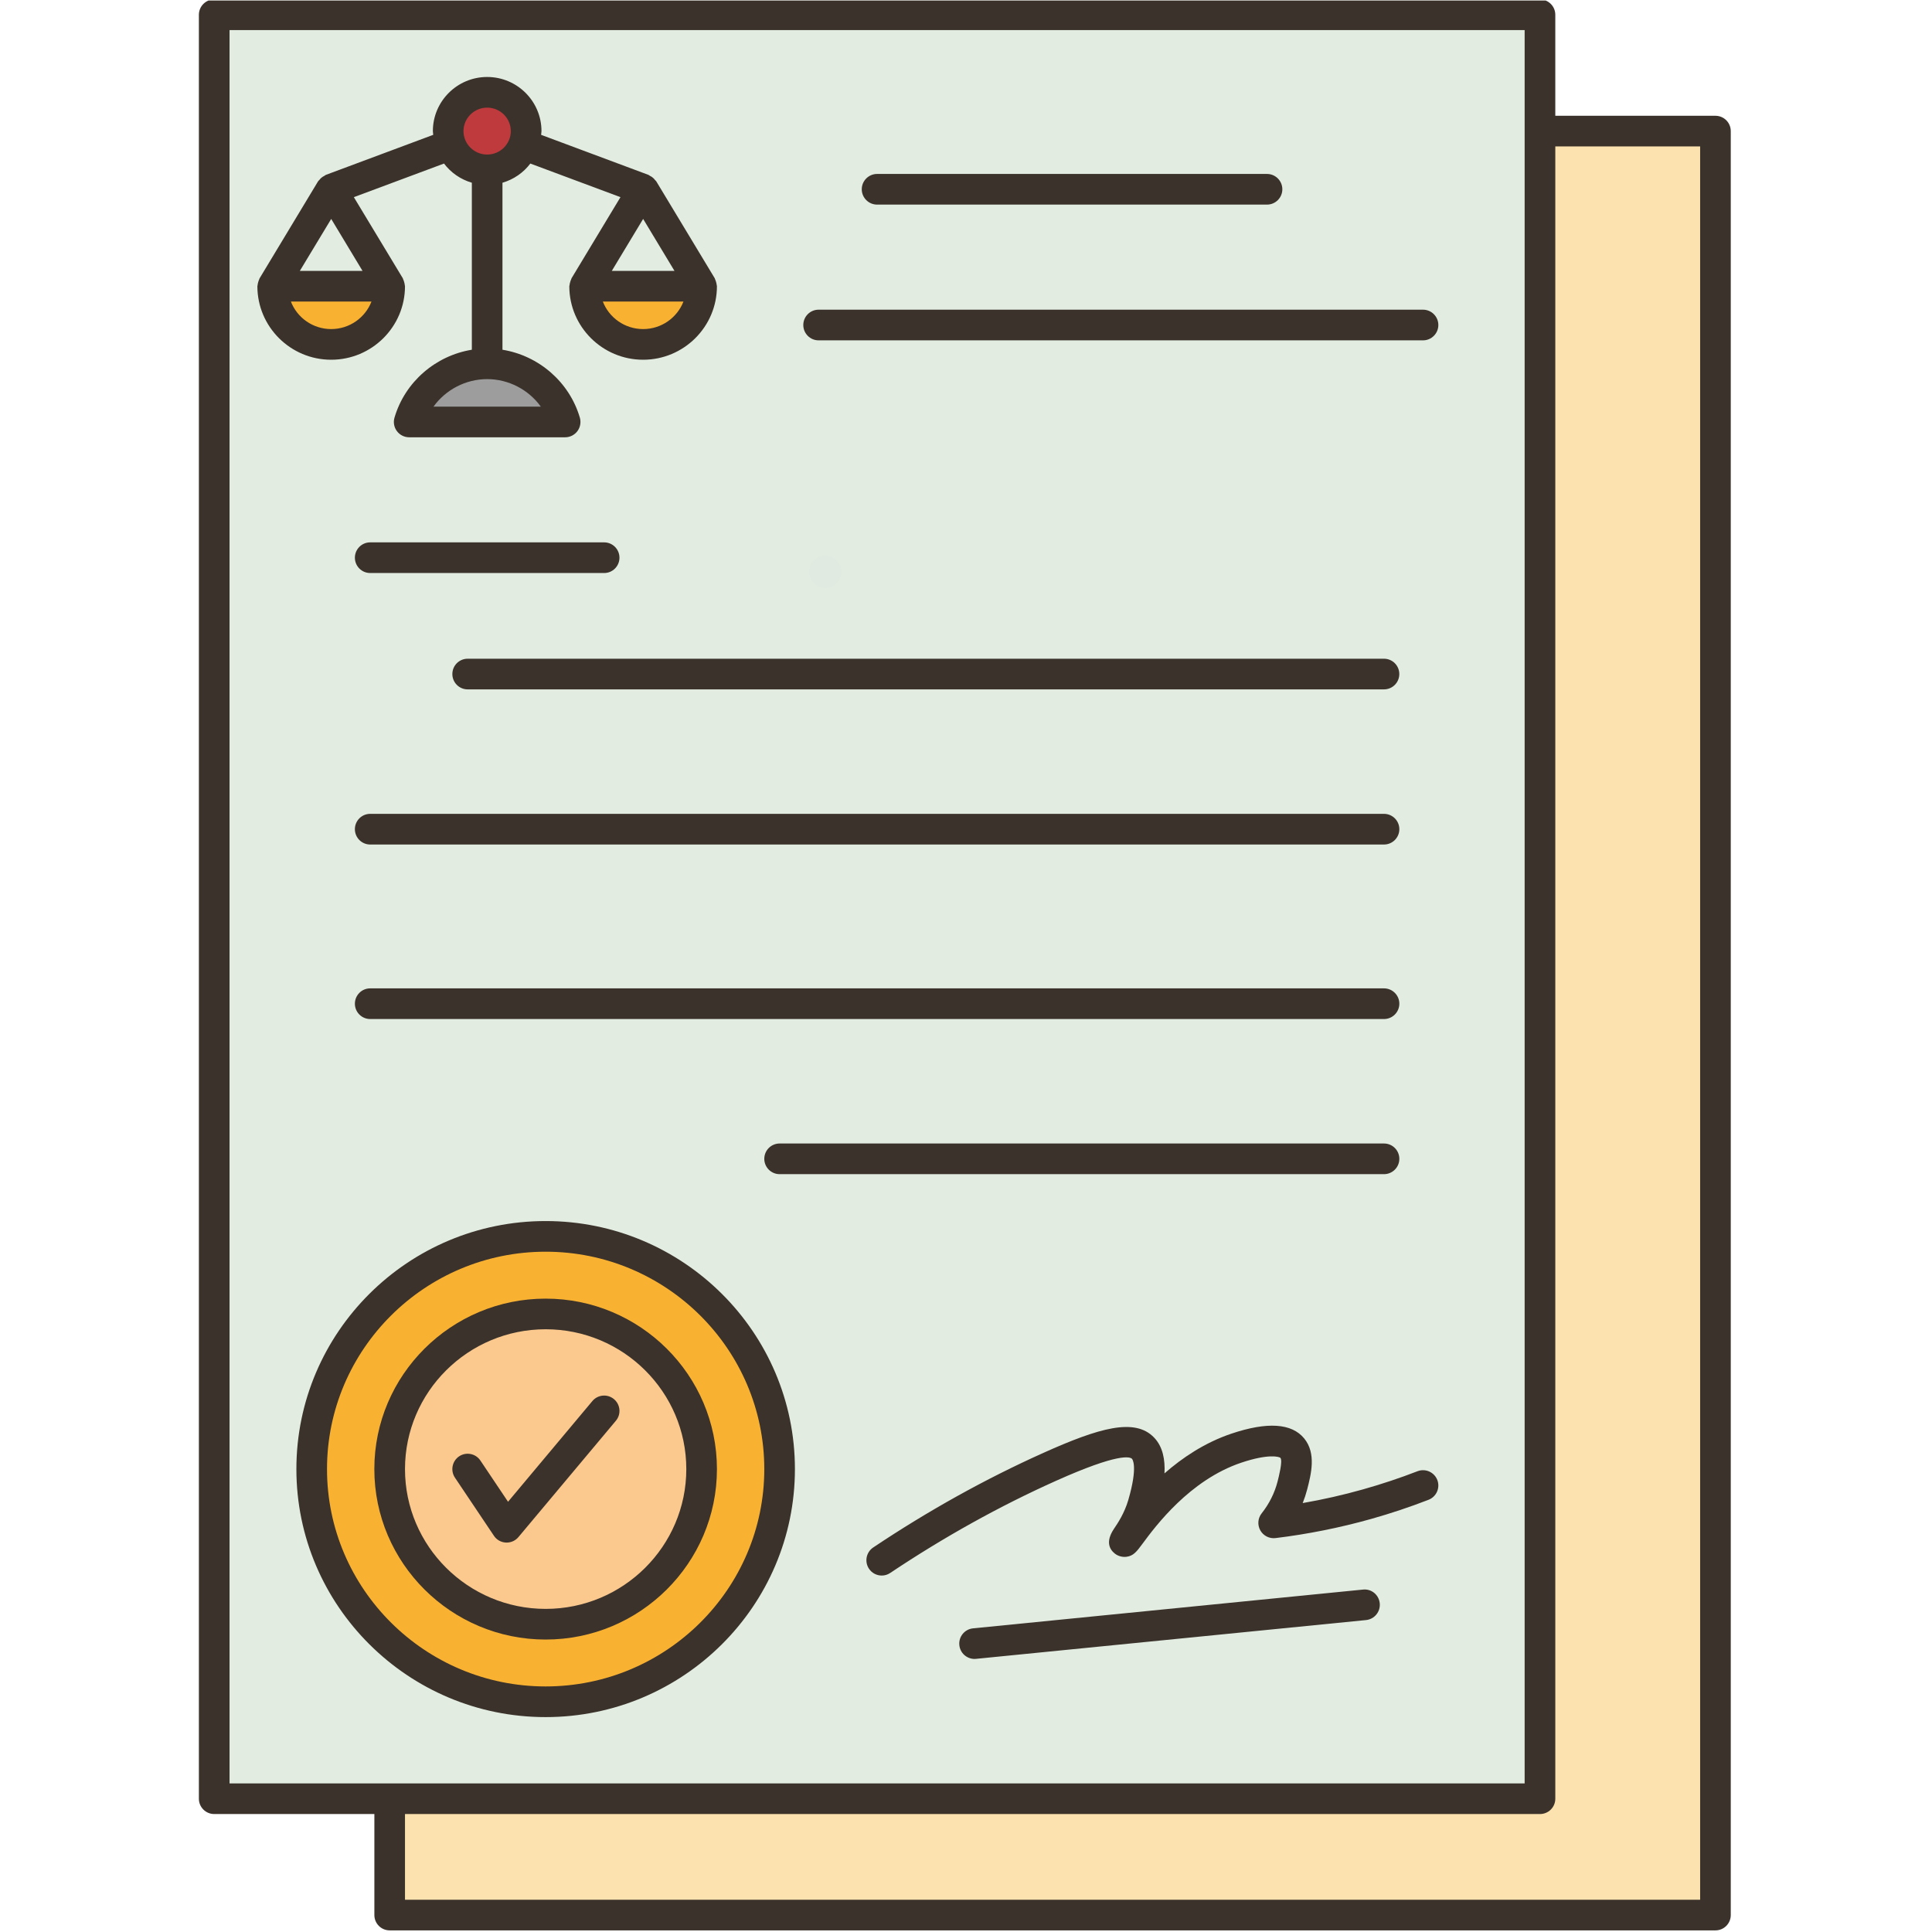
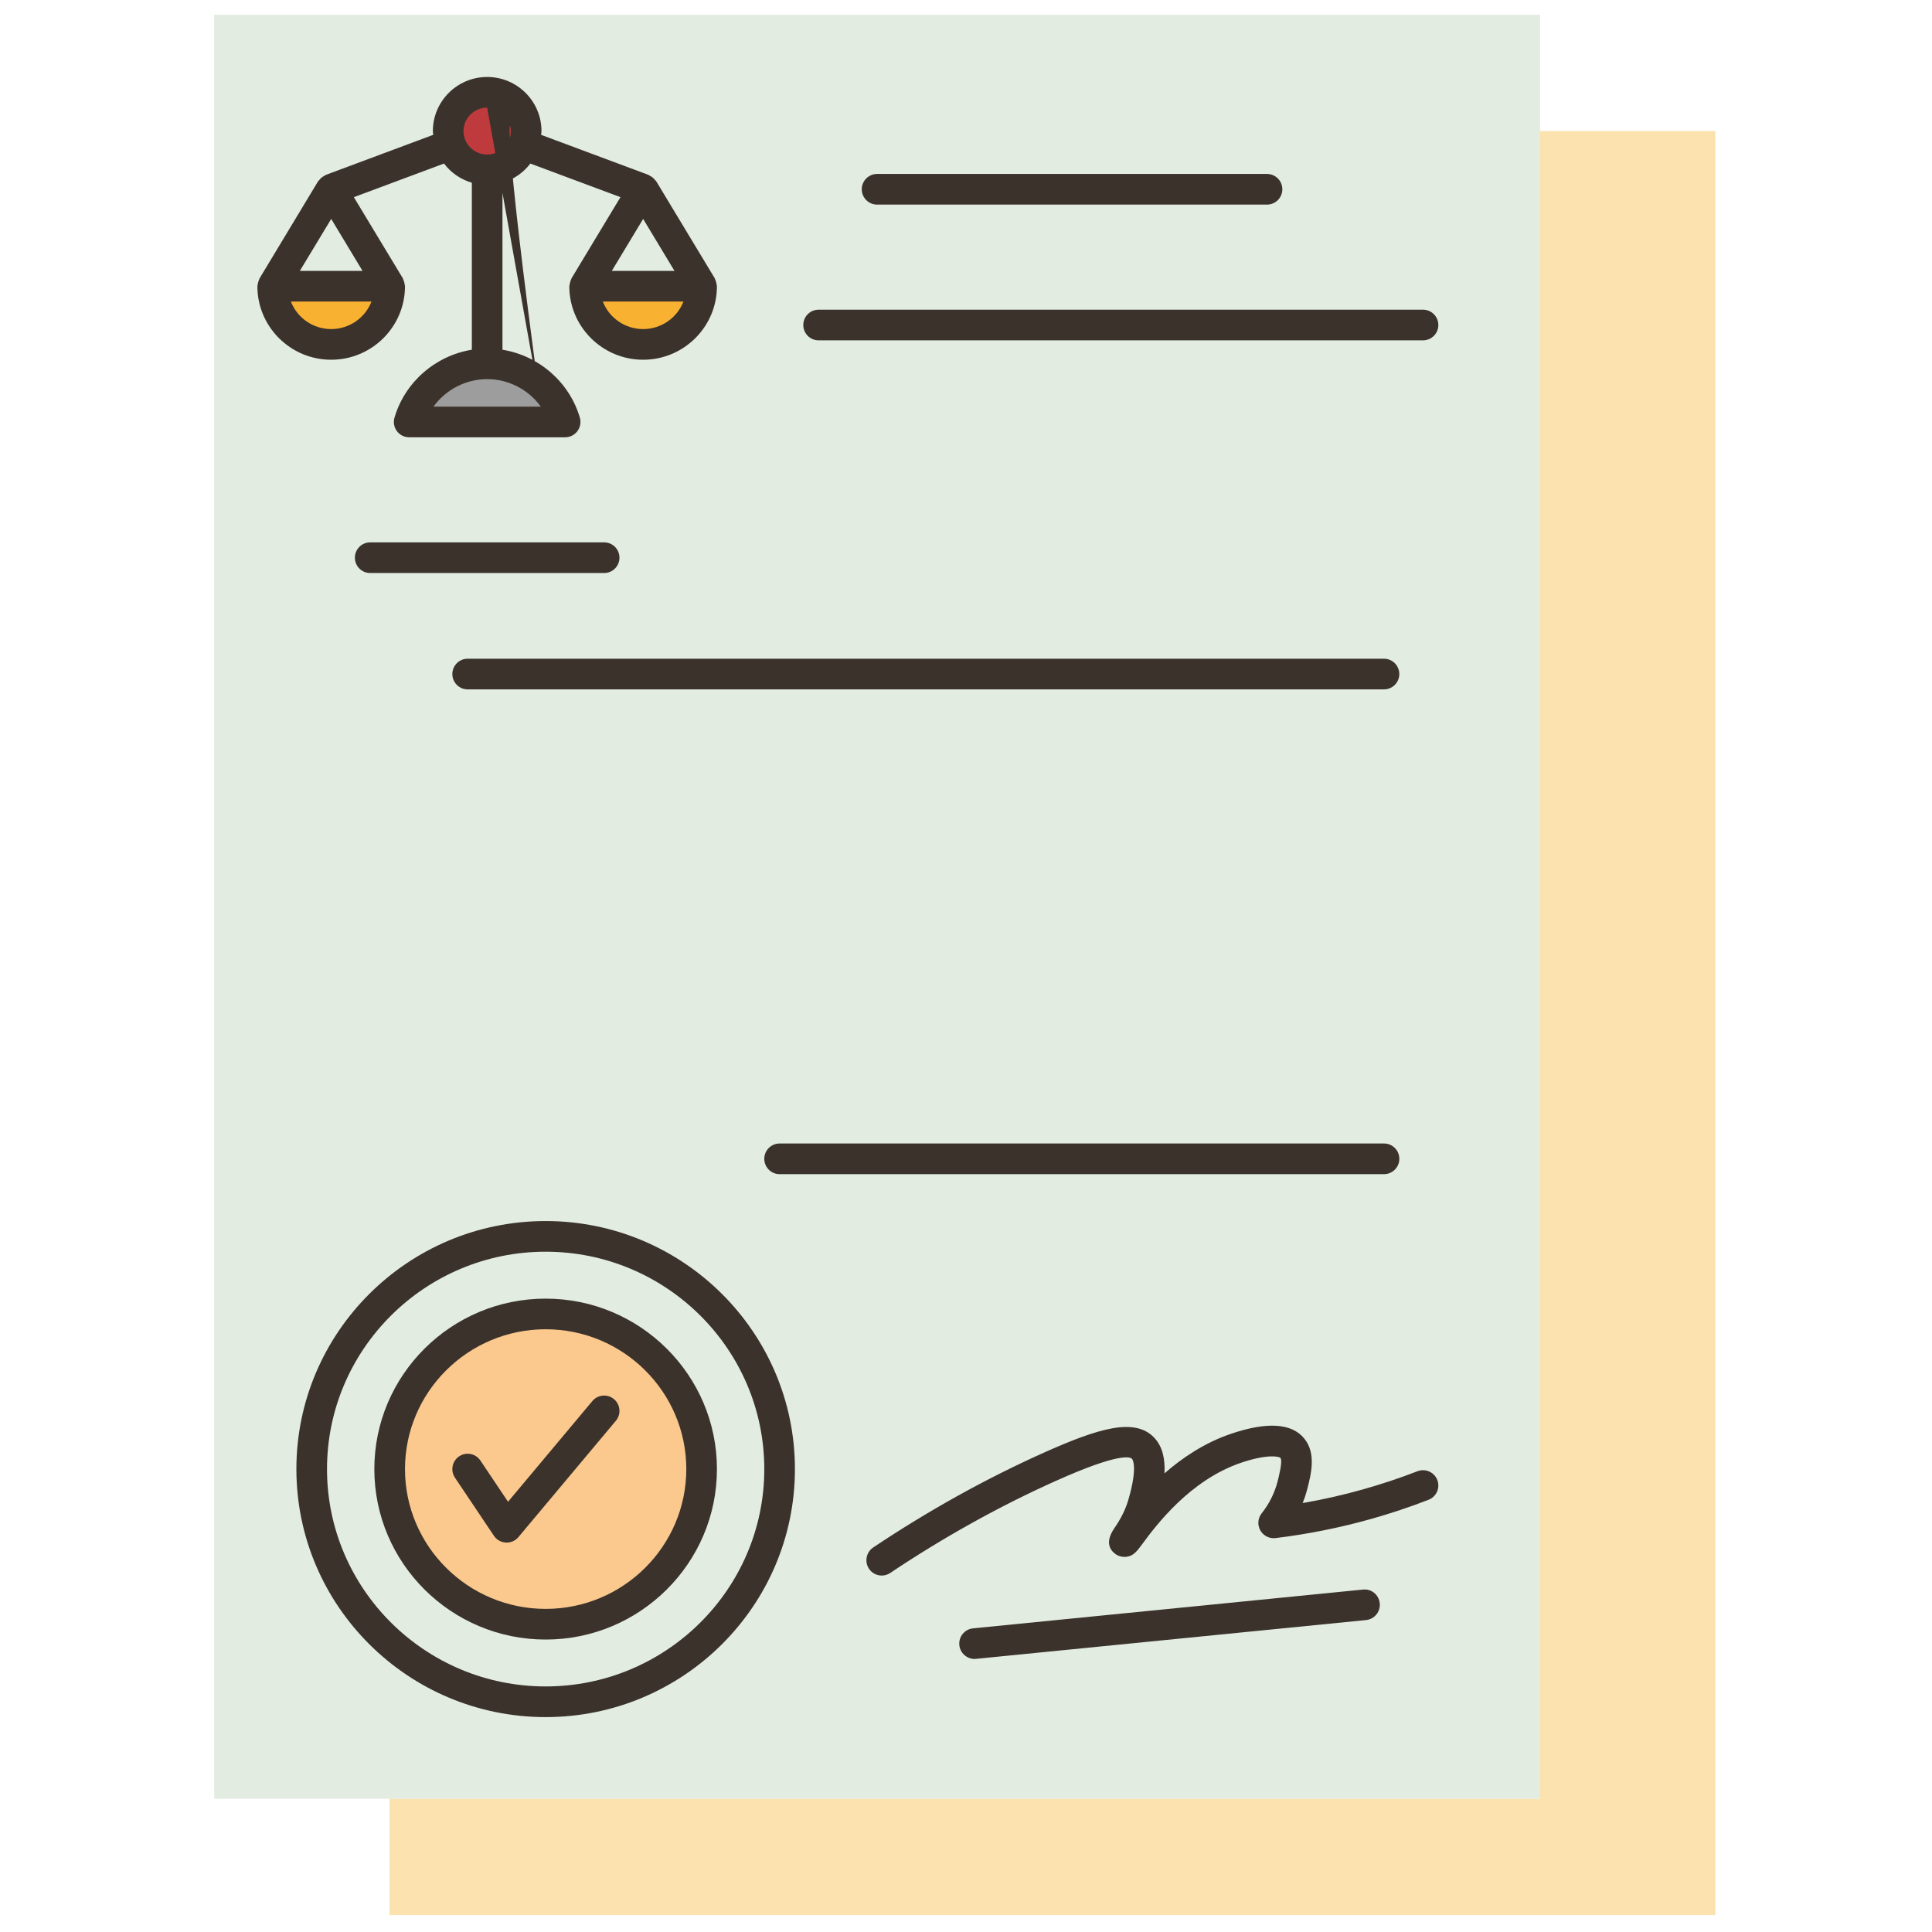
<svg xmlns="http://www.w3.org/2000/svg" width="300" zoomAndPan="magnify" viewBox="0 0 224.88 225" height="300" preserveAspectRatio="xMidYMid meet" version="1.0">
  <defs>
    <clipPath id="1855ea1a6a">
      <path d="M 23.102 0.059 L 201.508 0.059 L 201.508 224.812 L 23.102 224.812 Z M 23.102 0.059 " clip-rule="nonzero" />
    </clipPath>
    <clipPath id="bce7a36810">
      <path d="M 94.168 64.715 L 97.918 64.715 L 97.918 68.461 L 94.168 68.461 Z M 94.168 64.715 " clip-rule="nonzero" />
    </clipPath>
    <clipPath id="568d89bba3">
      <path d="M 96.043 64.715 C 95.008 64.715 94.168 65.551 94.168 66.586 C 94.168 67.621 95.008 68.461 96.043 68.461 C 97.078 68.461 97.918 67.621 97.918 66.586 C 97.918 65.551 97.078 64.715 96.043 64.715 Z M 96.043 64.715 " clip-rule="nonzero" />
    </clipPath>
  </defs>
  <path fill="#fbe2ae" d="M 199.719 15.266 L 199.719 223.027 L 45.312 223.027 L 45.312 209.48 L 179.293 209.48 L 179.293 15.266 Z M 199.719 15.266 " fill-opacity="1" fill-rule="nonzero" />
  <path fill="#e2ece1" d="M 179.293 15.266 L 179.293 209.48 L 24.887 209.48 L 24.887 1.719 L 179.293 1.719 Z M 179.293 15.266 " fill-opacity="1" fill-rule="nonzero" />
-   <path fill="#f9b132" d="M 63.492 189.152 C 73.52 189.152 81.652 181.07 81.652 171.094 C 81.652 161.113 73.52 153.031 63.492 153.031 C 53.449 153.031 45.312 161.113 45.312 171.094 C 45.312 181.07 53.449 189.152 63.492 189.152 Z M 63.492 143.98 C 78.531 143.98 90.734 156.117 90.734 171.094 C 90.734 186.047 78.531 198.184 63.492 198.184 C 48.438 198.184 36.234 186.047 36.234 171.094 C 36.234 156.117 48.438 143.98 63.492 143.98 Z M 63.492 143.98 " fill-opacity="1" fill-rule="nonzero" />
  <path fill="#fbc88e" d="M 63.492 153.031 C 73.52 153.031 81.652 161.113 81.652 171.094 C 81.652 181.07 73.52 189.152 63.492 189.152 C 53.449 189.152 45.312 181.07 45.312 171.094 C 45.312 161.113 53.449 153.031 63.492 153.031 Z M 63.492 153.031 " fill-opacity="1" fill-rule="nonzero" />
  <path fill="#9c9d9c" d="M 65.758 49.141 C 62.727 49.141 59.711 49.141 56.68 49.141 L 47.598 49.141 C 48.773 45.141 52.484 42.375 56.68 42.375 C 60.871 42.375 64.582 45.141 65.758 49.141 Z M 65.758 49.141 " fill-opacity="1" fill-rule="nonzero" />
  <path fill="#f9b132" d="M 31.703 33.324 L 45.312 33.324 C 45.312 37.074 42.281 40.109 38.516 40.109 C 34.754 40.109 31.703 37.074 31.703 33.324 Z M 31.703 33.324 " fill-opacity="1" fill-rule="nonzero" />
  <path fill="#f9b132" d="M 81.652 33.324 C 81.652 37.074 78.605 40.109 74.84 40.109 C 71.074 40.109 68.023 37.074 68.023 33.324 Z M 81.652 33.324 " fill-opacity="1" fill-rule="nonzero" />
  <path fill="#be3a3c" d="M 60.926 16.852 C 60.281 18.566 58.621 19.781 56.68 19.781 C 54.734 19.781 53.055 18.566 52.414 16.852 C 52.234 16.352 52.129 15.816 52.129 15.266 C 52.129 12.766 54.164 10.75 56.68 10.75 C 59.176 10.75 61.211 12.766 61.211 15.266 C 61.211 15.816 61.102 16.352 60.926 16.852 Z M 60.926 16.852 " fill-opacity="1" fill-rule="nonzero" />
  <g clip-path="url(#1855ea1a6a)">
-     <path fill="#3a322b" d="M 199.719 13.484 L 181.07 13.484 L 181.07 1.719 C 181.07 0.734 180.27 -0.066 179.285 -0.066 L 24.887 -0.066 C 23.902 -0.066 23.102 0.734 23.102 1.719 L 23.102 209.48 C 23.102 210.465 23.902 211.262 24.887 211.262 L 43.539 211.262 L 43.539 223.027 C 43.539 224.012 44.336 224.812 45.324 224.812 L 199.719 224.812 C 200.707 224.812 201.504 224.012 201.504 223.027 L 201.504 15.27 C 201.504 14.281 200.707 13.484 199.719 13.484 Z M 26.672 3.504 L 177.5 3.504 L 177.5 207.695 L 26.672 207.695 Z M 197.938 221.242 L 47.105 221.242 L 47.105 211.262 L 179.285 211.262 C 180.27 211.262 181.07 210.465 181.07 209.48 L 181.07 17.051 L 197.938 17.051 Z M 197.938 221.242 " fill-opacity="1" fill-rule="nonzero" />
-   </g>
-   <path fill="#3a322b" d="M 47.105 33.332 C 47.105 33.289 47.086 33.254 47.082 33.211 C 47.074 33.094 47.043 32.98 47.012 32.863 C 46.98 32.746 46.945 32.633 46.891 32.527 C 46.871 32.488 46.871 32.449 46.852 32.41 L 41.148 22.961 L 51.648 19.047 C 52.453 20.109 53.582 20.895 54.891 21.281 L 54.891 40.73 C 50.676 41.414 47.102 44.473 45.883 48.637 C 45.723 49.176 45.828 49.762 46.164 50.211 C 46.5 50.66 47.031 50.926 47.594 50.926 L 65.758 50.926 C 66.32 50.926 66.848 50.66 67.184 50.211 C 67.52 49.762 67.625 49.176 67.469 48.637 C 66.246 44.473 62.672 41.414 58.457 40.73 L 58.457 21.281 C 59.77 20.895 60.898 20.109 61.703 19.047 L 72.199 22.961 L 66.5 32.41 C 66.48 32.449 66.477 32.488 66.461 32.527 C 66.406 32.633 66.371 32.746 66.34 32.863 C 66.305 32.98 66.277 33.094 66.27 33.211 C 66.266 33.254 66.242 33.289 66.242 33.332 C 66.242 38.055 70.102 41.895 74.84 41.895 C 79.578 41.895 83.434 38.055 83.434 33.332 C 83.434 33.289 83.414 33.254 83.41 33.211 C 83.402 33.094 83.371 32.98 83.34 32.863 C 83.309 32.746 83.273 32.633 83.219 32.527 C 83.199 32.488 83.199 32.449 83.18 32.41 L 76.367 21.117 C 76.324 21.051 76.258 21.008 76.211 20.949 C 76.145 20.863 76.082 20.789 76 20.719 C 75.883 20.613 75.758 20.535 75.617 20.469 C 75.562 20.441 75.523 20.391 75.461 20.367 L 62.957 15.703 C 62.965 15.555 63 15.418 63 15.266 C 63 11.793 60.164 8.965 56.676 8.965 C 53.188 8.965 50.352 11.793 50.352 15.266 C 50.352 15.418 50.387 15.559 50.395 15.703 L 37.887 20.367 C 37.828 20.387 37.789 20.438 37.734 20.469 C 37.598 20.535 37.469 20.613 37.348 20.719 C 37.27 20.789 37.207 20.863 37.141 20.945 C 37.09 21.012 37.023 21.051 36.98 21.121 L 30.172 32.414 C 30.148 32.449 30.148 32.492 30.129 32.527 C 30.074 32.637 30.043 32.746 30.008 32.867 C 29.977 32.984 29.945 33.094 29.938 33.215 C 29.934 33.254 29.914 33.289 29.914 33.332 C 29.914 38.055 33.77 41.895 38.508 41.895 C 43.25 41.895 47.105 38.055 47.105 33.332 Z M 74.84 25.496 L 78.492 31.551 L 71.188 31.551 Z M 74.84 38.324 C 72.699 38.324 70.867 36.992 70.145 35.117 L 79.535 35.117 C 78.809 36.992 76.977 38.324 74.84 38.324 Z M 62.922 47.355 L 50.426 47.355 C 51.84 45.395 54.16 44.152 56.676 44.152 C 59.191 44.152 61.508 45.395 62.922 47.355 Z M 56.676 12.535 C 58.195 12.535 59.43 13.762 59.43 15.27 C 59.43 16.773 58.195 18 56.676 18 C 55.156 18 53.918 16.773 53.918 15.27 C 53.918 13.762 55.156 12.535 56.676 12.535 Z M 42.16 31.547 L 34.859 31.547 L 38.512 25.496 Z M 33.816 35.117 L 43.203 35.117 C 42.48 36.992 40.648 38.324 38.508 38.324 C 36.371 38.324 34.539 36.992 33.816 35.117 Z M 33.816 35.117 " fill-opacity="1" fill-rule="nonzero" />
+     </g>
+   <path fill="#3a322b" d="M 47.105 33.332 C 47.105 33.289 47.086 33.254 47.082 33.211 C 47.074 33.094 47.043 32.98 47.012 32.863 C 46.98 32.746 46.945 32.633 46.891 32.527 C 46.871 32.488 46.871 32.449 46.852 32.41 L 41.148 22.961 L 51.648 19.047 C 52.453 20.109 53.582 20.895 54.891 21.281 L 54.891 40.73 C 50.676 41.414 47.102 44.473 45.883 48.637 C 45.723 49.176 45.828 49.762 46.164 50.211 C 46.5 50.66 47.031 50.926 47.594 50.926 L 65.758 50.926 C 66.32 50.926 66.848 50.66 67.184 50.211 C 67.52 49.762 67.625 49.176 67.469 48.637 C 66.246 44.473 62.672 41.414 58.457 40.73 L 58.457 21.281 C 59.77 20.895 60.898 20.109 61.703 19.047 L 72.199 22.961 L 66.5 32.41 C 66.48 32.449 66.477 32.488 66.461 32.527 C 66.406 32.633 66.371 32.746 66.34 32.863 C 66.305 32.98 66.277 33.094 66.27 33.211 C 66.266 33.254 66.242 33.289 66.242 33.332 C 66.242 38.055 70.102 41.895 74.84 41.895 C 79.578 41.895 83.434 38.055 83.434 33.332 C 83.434 33.289 83.414 33.254 83.41 33.211 C 83.402 33.094 83.371 32.98 83.34 32.863 C 83.309 32.746 83.273 32.633 83.219 32.527 C 83.199 32.488 83.199 32.449 83.18 32.41 L 76.367 21.117 C 76.324 21.051 76.258 21.008 76.211 20.949 C 76.145 20.863 76.082 20.789 76 20.719 C 75.883 20.613 75.758 20.535 75.617 20.469 C 75.562 20.441 75.523 20.391 75.461 20.367 L 62.957 15.703 C 62.965 15.555 63 15.418 63 15.266 C 63 11.793 60.164 8.965 56.676 8.965 C 53.188 8.965 50.352 11.793 50.352 15.266 C 50.352 15.418 50.387 15.559 50.395 15.703 L 37.887 20.367 C 37.828 20.387 37.789 20.438 37.734 20.469 C 37.598 20.535 37.469 20.613 37.348 20.719 C 37.27 20.789 37.207 20.863 37.141 20.945 C 37.09 21.012 37.023 21.051 36.98 21.121 L 30.172 32.414 C 30.148 32.449 30.148 32.492 30.129 32.527 C 30.074 32.637 30.043 32.746 30.008 32.867 C 29.977 32.984 29.945 33.094 29.938 33.215 C 29.934 33.254 29.914 33.289 29.914 33.332 C 29.914 38.055 33.77 41.895 38.508 41.895 C 43.25 41.895 47.105 38.055 47.105 33.332 Z M 74.84 25.496 L 78.492 31.551 L 71.188 31.551 Z M 74.84 38.324 C 72.699 38.324 70.867 36.992 70.145 35.117 L 79.535 35.117 C 78.809 36.992 76.977 38.324 74.84 38.324 Z M 62.922 47.355 L 50.426 47.355 C 51.84 45.395 54.16 44.152 56.676 44.152 C 59.191 44.152 61.508 45.395 62.922 47.355 Z C 58.195 12.535 59.43 13.762 59.43 15.27 C 59.43 16.773 58.195 18 56.676 18 C 55.156 18 53.918 16.773 53.918 15.27 C 53.918 13.762 55.156 12.535 56.676 12.535 Z M 42.16 31.547 L 34.859 31.547 L 38.512 25.496 Z M 33.816 35.117 L 43.203 35.117 C 42.48 36.992 40.648 38.324 38.508 38.324 C 36.371 38.324 34.539 36.992 33.816 35.117 Z M 33.816 35.117 " fill-opacity="1" fill-rule="nonzero" />
  <path fill="#3a322b" d="M 102.086 23.828 L 147.496 23.828 C 148.48 23.828 149.281 23.027 149.281 22.043 C 149.281 21.059 148.48 20.258 147.496 20.258 L 102.086 20.258 C 101.102 20.258 100.301 21.059 100.301 22.043 C 100.301 23.027 101.102 23.828 102.086 23.828 Z M 102.086 23.828 " fill-opacity="1" fill-rule="nonzero" />
  <path fill="#3a322b" d="M 95.273 39.637 L 165.664 39.637 C 166.648 39.637 167.449 38.836 167.449 37.852 C 167.449 36.867 166.648 36.066 165.664 36.066 L 95.273 36.066 C 94.289 36.066 93.492 36.867 93.492 37.852 C 93.492 38.836 94.289 39.637 95.273 39.637 Z M 95.273 39.637 " fill-opacity="1" fill-rule="nonzero" />
  <path fill="#3a322b" d="M 70.301 63.164 L 43.051 63.164 C 42.066 63.164 41.27 63.965 41.27 64.949 C 41.27 65.934 42.066 66.734 43.051 66.734 L 70.301 66.734 C 71.285 66.734 72.082 65.934 72.082 64.949 C 72.082 63.965 71.285 63.164 70.301 63.164 Z M 70.301 63.164 " fill-opacity="1" fill-rule="nonzero" />
  <path fill="#3a322b" d="M 52.621 78.5 C 52.621 79.484 53.418 80.285 54.402 80.285 L 161.121 80.285 C 162.105 80.285 162.902 79.484 162.902 78.5 C 162.902 77.516 162.105 76.715 161.121 76.715 L 54.402 76.715 C 53.418 76.715 52.621 77.512 52.621 78.5 Z M 52.621 78.5 " fill-opacity="1" fill-rule="nonzero" />
-   <path fill="#3a322b" d="M 43.051 98.352 L 161.121 98.352 C 162.105 98.352 162.906 97.551 162.906 96.566 C 162.906 95.582 162.105 94.781 161.121 94.781 L 43.051 94.781 C 42.066 94.781 41.27 95.582 41.27 96.566 C 41.27 97.551 42.066 98.352 43.051 98.352 Z M 43.051 98.352 " fill-opacity="1" fill-rule="nonzero" />
-   <path fill="#3a322b" d="M 43.051 118.676 L 161.121 118.676 C 162.105 118.676 162.906 117.875 162.906 116.891 C 162.906 115.906 162.105 115.105 161.121 115.105 L 43.051 115.105 C 42.066 115.105 41.27 115.906 41.27 116.891 C 41.27 117.875 42.066 118.676 43.051 118.676 Z M 43.051 118.676 " fill-opacity="1" fill-rule="nonzero" />
  <path fill="#3a322b" d="M 90.734 136.742 L 161.121 136.742 C 162.105 136.742 162.906 135.941 162.906 134.957 C 162.906 133.969 162.105 133.172 161.121 133.172 L 90.734 133.172 C 89.75 133.172 88.949 133.969 88.949 134.957 C 88.949 135.941 89.75 136.742 90.734 136.742 Z M 90.734 136.742 " fill-opacity="1" fill-rule="nonzero" />
  <path fill="#3a322b" d="M 92.516 171.09 C 92.516 155.16 79.492 142.203 63.484 142.203 C 47.477 142.203 34.457 155.16 34.457 171.09 C 34.457 187.016 47.48 199.973 63.484 199.973 C 79.492 199.973 92.516 187.016 92.516 171.09 Z M 38.023 171.09 C 38.023 157.129 49.449 145.773 63.484 145.773 C 77.527 145.773 88.949 157.129 88.949 171.09 C 88.949 185.047 77.527 196.402 63.484 196.402 C 49.449 196.402 38.023 185.047 38.023 171.09 Z M 38.023 171.09 " fill-opacity="1" fill-rule="nonzero" />
  <path fill="#3a322b" d="M 83.434 171.09 C 83.434 160.141 74.484 151.238 63.484 151.238 C 52.484 151.238 43.535 160.141 43.535 171.09 C 43.535 182.035 52.484 190.941 63.484 190.941 C 74.484 190.941 83.434 182.035 83.434 171.09 Z M 47.105 171.09 C 47.105 162.109 54.453 154.805 63.488 154.805 C 72.52 154.805 79.867 162.109 79.867 171.09 C 79.867 180.066 72.52 187.371 63.488 187.371 C 54.453 187.371 47.105 180.066 47.105 171.09 Z M 47.105 171.09 " fill-opacity="1" fill-rule="nonzero" />
  <path fill="#3a322b" d="M 71.445 162.945 C 70.688 162.312 69.562 162.41 68.93 163.164 L 59.105 174.895 L 55.887 170.094 C 55.336 169.273 54.23 169.055 53.41 169.605 C 52.594 170.156 52.375 171.266 52.922 172.086 L 57.465 178.859 C 57.773 179.324 58.289 179.617 58.848 179.645 C 58.883 179.648 58.914 179.648 58.945 179.648 C 59.469 179.648 59.973 179.418 60.312 179.012 L 71.664 165.461 C 72.301 164.703 72.199 163.578 71.445 162.945 Z M 71.445 162.945 " fill-opacity="1" fill-rule="nonzero" />
  <path fill="#3a322b" d="M 165.02 171.34 C 162.949 172.141 160.809 172.852 158.66 173.457 C 156.359 174.105 154.016 174.637 151.652 175.047 C 151.859 174.527 152.035 173.992 152.176 173.449 C 152.629 171.684 153.254 169.266 151.828 167.523 C 150.379 165.746 147.527 165.559 143.355 166.961 C 140.25 168.008 137.645 169.758 135.555 171.59 C 135.641 170.012 135.371 168.484 134.344 167.418 C 132.102 165.074 127.918 166.301 121.457 169.199 C 114.711 172.227 108.039 175.934 101.633 180.219 C 100.816 180.766 100.594 181.875 101.141 182.695 C 101.484 183.211 102.051 183.488 102.629 183.488 C 102.969 183.488 103.312 183.391 103.617 183.184 C 109.859 179.012 116.352 175.398 122.918 172.457 C 130.262 169.164 131.547 169.664 131.77 169.891 C 131.801 169.922 132.5 170.707 131.344 174.68 C 130.891 176.234 130.105 177.406 129.68 178.031 C 128.648 179.566 129.172 180.461 129.793 180.945 C 130.172 181.234 130.664 181.363 131.145 181.301 C 131.957 181.184 132.309 180.711 133.008 179.766 C 134.508 177.742 138.488 172.367 144.496 170.344 C 147.656 169.281 148.922 169.641 149.062 169.785 C 149.336 170.164 148.871 171.965 148.719 172.559 C 148.375 173.887 147.754 175.129 146.871 176.246 C 146.422 176.812 146.363 177.594 146.715 178.227 C 147.07 178.855 147.766 179.211 148.488 179.125 C 152.242 178.668 155.988 177.918 159.625 176.895 C 161.887 176.258 164.133 175.508 166.309 174.664 C 167.227 174.309 167.684 173.273 167.328 172.355 C 166.969 171.441 165.938 170.984 165.02 171.34 Z M 165.02 171.34 " fill-opacity="1" fill-rule="nonzero" />
  <path fill="#3a322b" d="M 158.676 185.121 L 113.262 189.637 C 112.281 189.734 111.566 190.609 111.664 191.59 C 111.754 192.512 112.531 193.199 113.438 193.199 C 113.496 193.199 113.555 193.195 113.613 193.188 L 159.027 188.672 C 160.008 188.574 160.723 187.699 160.625 186.719 C 160.527 185.738 159.66 185.012 158.676 185.121 Z M 158.676 185.121 " fill-opacity="1" fill-rule="nonzero" />
  <g clip-path="url(#bce7a36810)">
    <g clip-path="url(#568d89bba3)">
-       <path fill="#e0eae0" d="M 94.168 64.715 L 97.918 64.715 L 97.918 68.461 L 94.168 68.461 Z M 94.168 64.715 " fill-opacity="1" fill-rule="nonzero" />
-     </g>
+       </g>
  </g>
</svg>